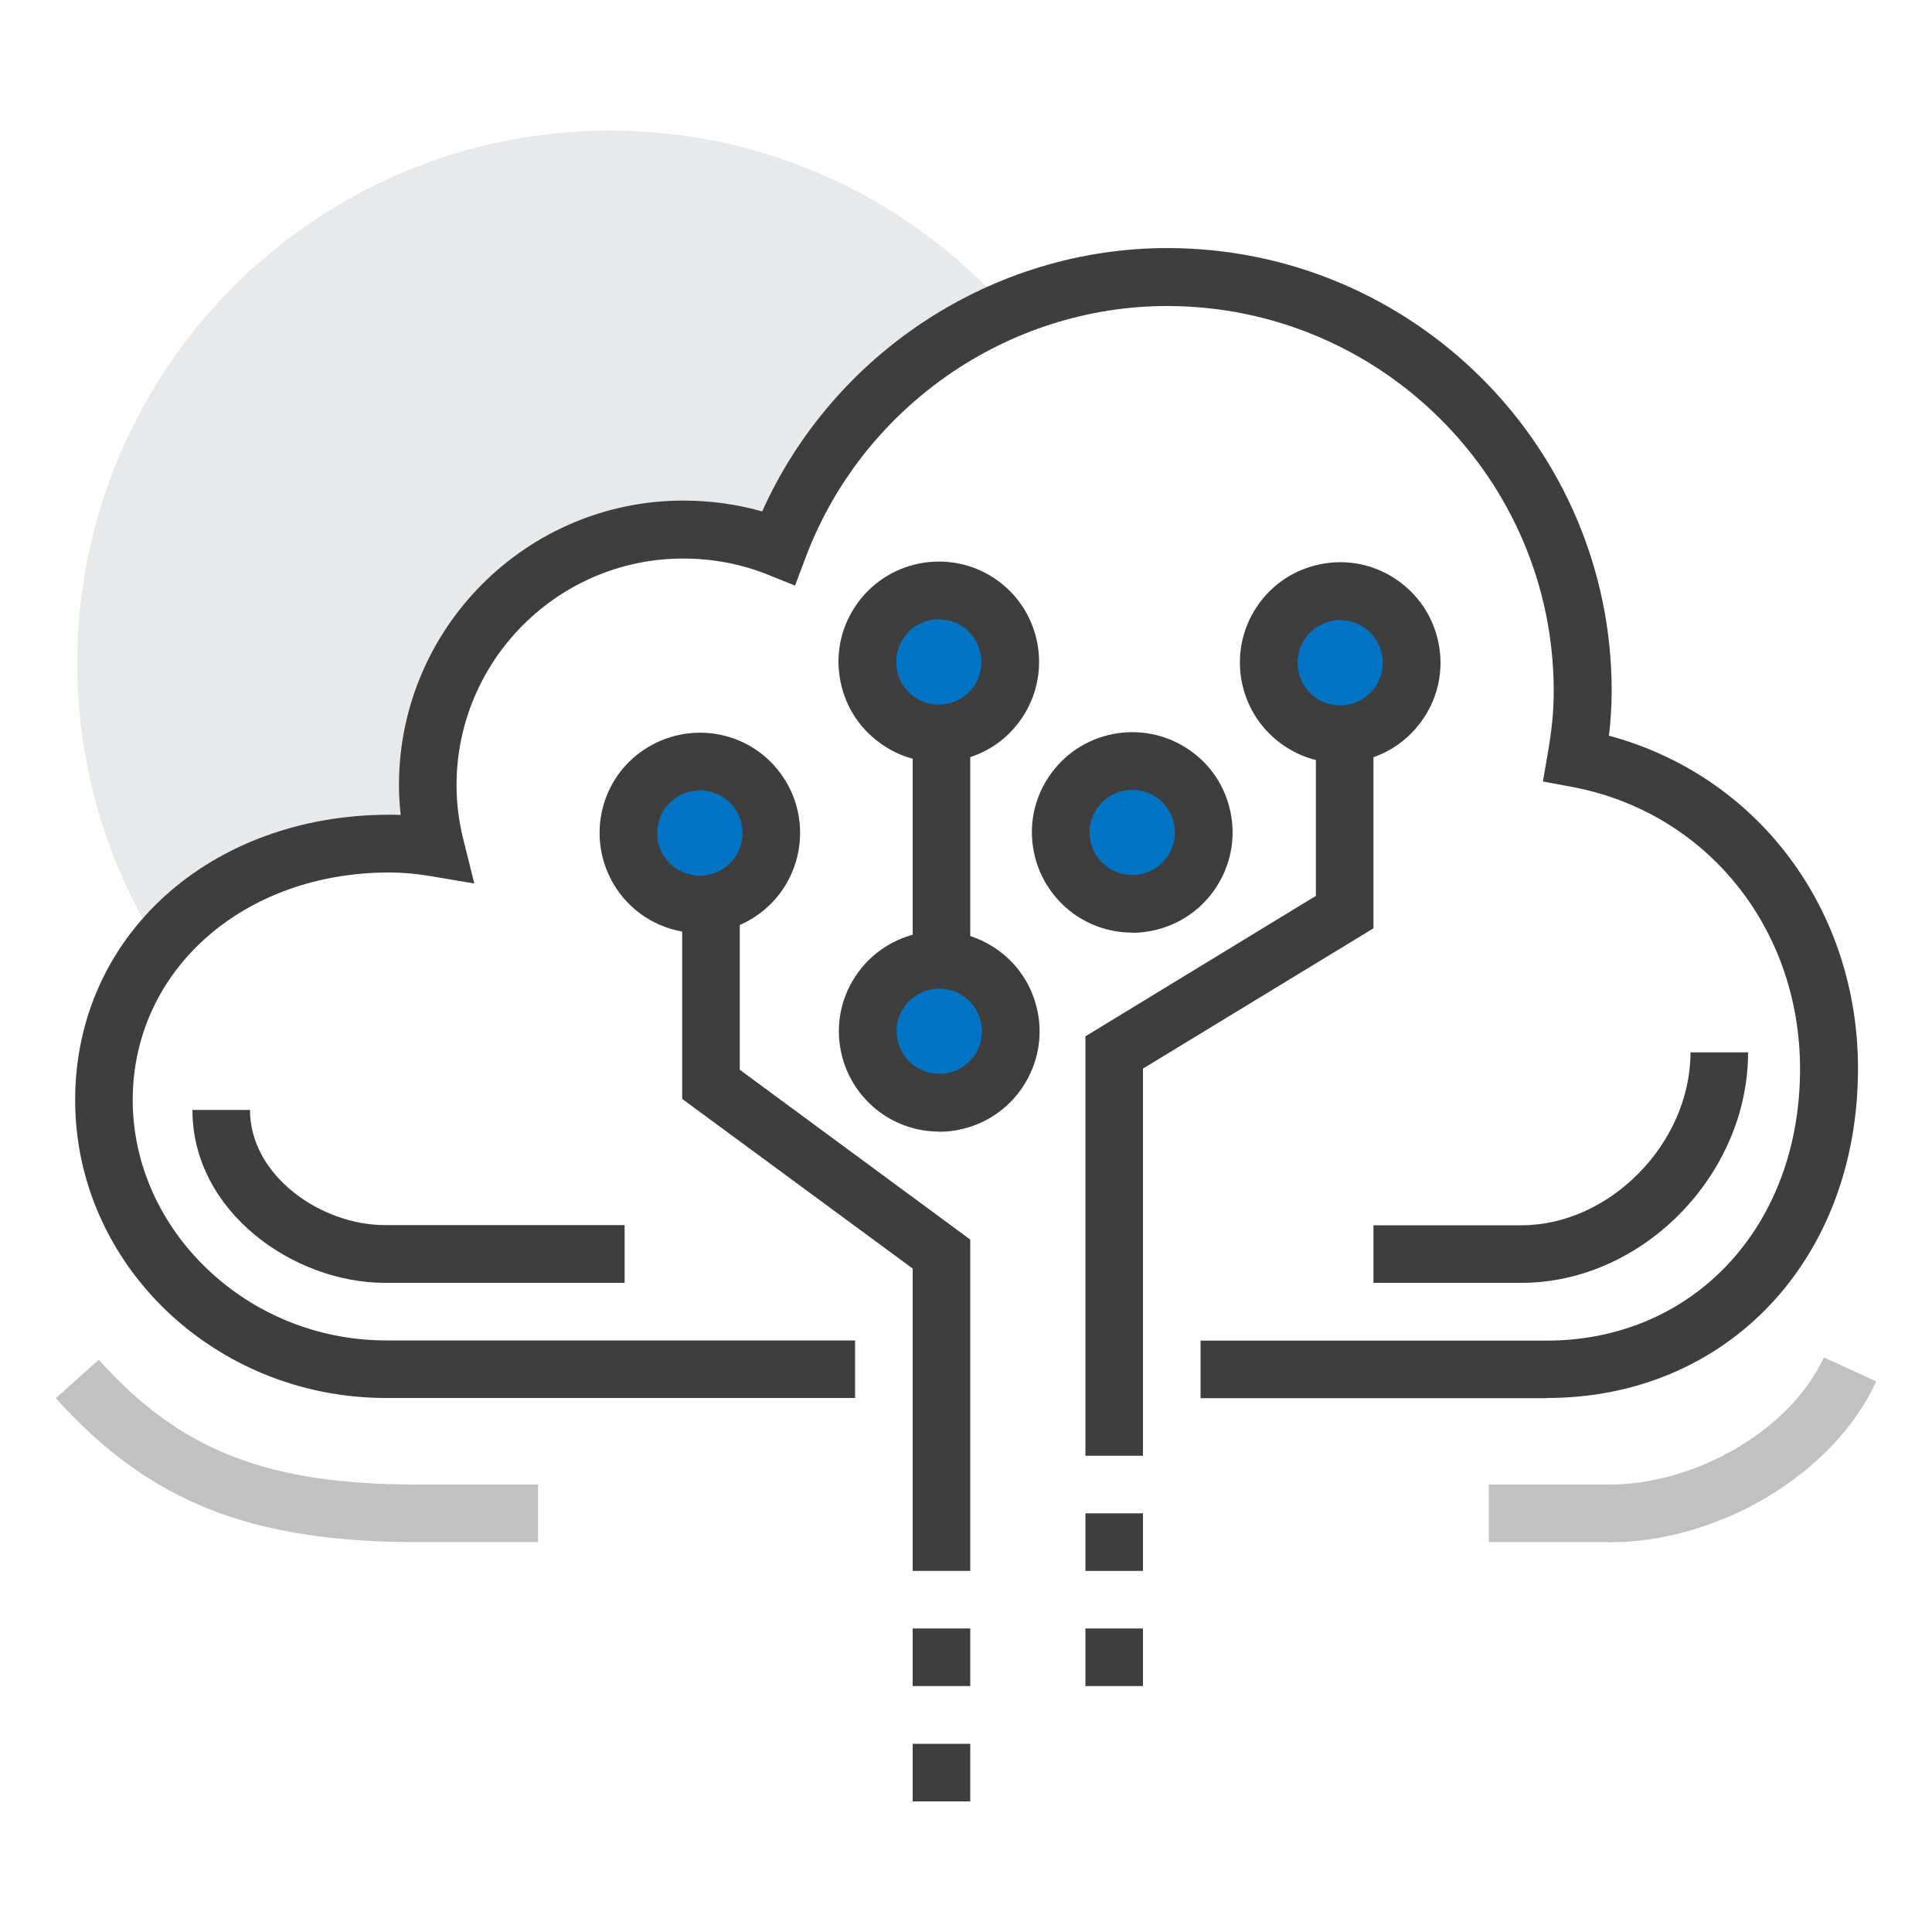
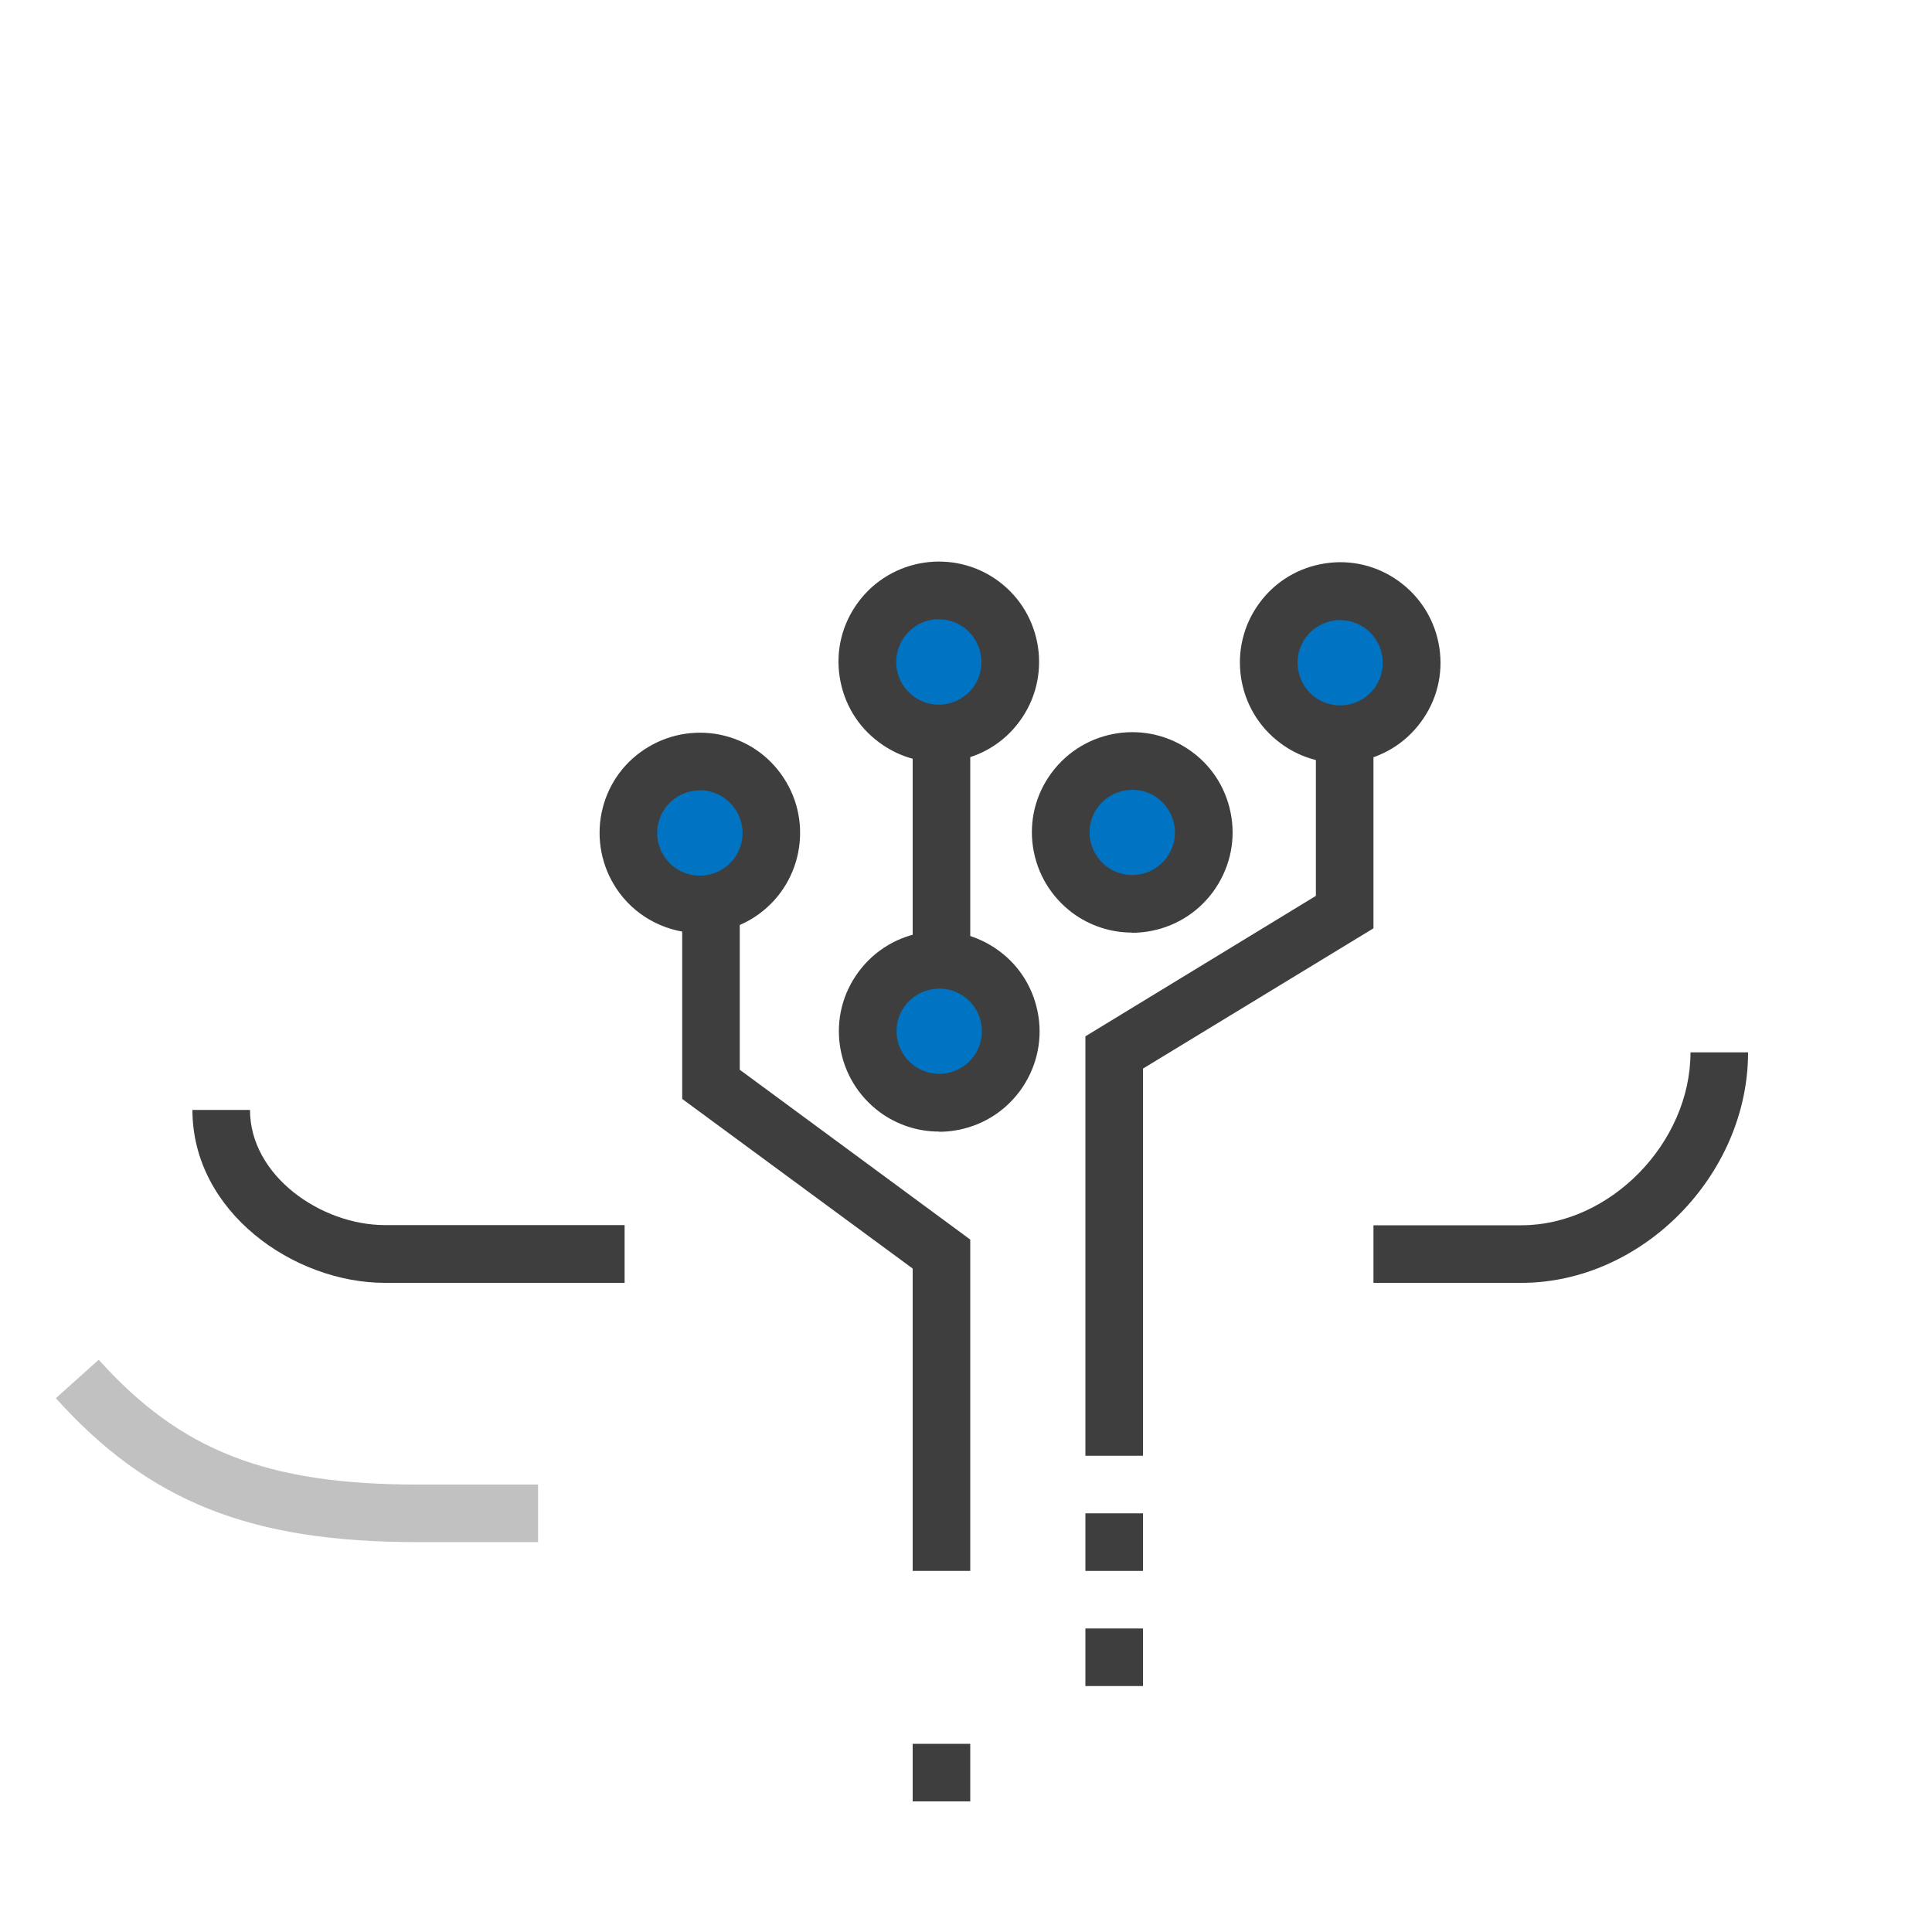
<svg xmlns="http://www.w3.org/2000/svg" id="Layer_1" data-name="Layer 1" viewBox="0 0 100 100">
  <defs>
    <style>
      .cls-1 {
        fill: #c1c1c1;
      }

      .cls-2 {
        fill: #3e3e3e;
      }

      .cls-3 {
        fill: #0073c2;
      }

      .cls-4 {
        fill: #e8e9ea;
      }
    </style>
  </defs>
-   <path class="cls-4" d="M31.58,6.76c-15.23,0-27.58,12.35-27.58,27.58,0,5.38,1.56,10.38,4.22,14.62,2.73-3.32,7.13-5.3,11.93-5.3.82,0,1.62.08,2.4.21-.26-1.03-.41-2.12-.41-3.23,0-7.3,5.92-13.24,13.23-13.24,1.74,0,3.4.32,4.92.94,2.09-5.56,6.4-10.05,11.86-12.34-5.05-5.66-12.38-9.24-20.56-9.24Z" />
-   <path class="cls-2" d="M80.05,72.37h-17.91v-2.98h17.91c7.6,0,13.12-5.91,13.12-14.06,0-7.32-4.88-13.33-11.86-14.61l-1.45-.27.25-1.45c.19-1.09.31-2.06.31-3.23,0-10.99-8.98-19.93-20.01-19.93-8.27,0-15.8,5.24-18.72,13.04l-.54,1.43-1.42-.57c-1.37-.55-2.84-.83-4.37-.83-6.47,0-11.73,5.27-11.73,11.74,0,.93.12,1.9.37,2.87l.55,2.21-2.25-.38c-.77-.13-1.47-.19-2.15-.19-7.57,0-13.28,5.07-13.28,11.78s5.89,12.44,13.12,12.44h24.27v2.98h-24.27c-8.88,0-16.1-6.92-16.1-15.42s6.99-14.77,16.27-14.77c.19,0,.39,0,.58.01-.06-.52-.09-1.03-.09-1.54,0-8.12,6.6-14.73,14.72-14.73,1.4,0,2.77.19,4.08.56,3.69-8.21,11.94-13.63,20.97-13.63,12.68,0,23,10.28,23,22.91,0,.86-.06,1.63-.14,2.33,7.66,2.06,12.89,8.94,12.89,17.23,0,9.88-6.77,17.05-16.1,17.05Z" />
  <path class="cls-1" d="M27.85,79.82h-6.24c-8.65,0-13.9-2.09-18.72-7.45l2.22-1.99c4.23,4.71,8.71,6.46,16.5,6.46h6.24v2.98Z" />
-   <path class="cls-1" d="M83.3,79.82h-6.24v-2.98h6.24c4.54,0,9.42-2.89,11.1-6.58l2.71,1.24c-2.16,4.75-8.1,8.33-13.82,8.33Z" />
  <rect class="cls-2" x="47.24" y="38.07" width="2.98" height="11.93" />
  <polygon class="cls-2" points="59.16 75.35 56.18 75.35 56.18 53.64 68.11 46.37 68.11 38.07 71.09 38.07 71.09 48.05 59.16 55.31 59.16 75.35" />
  <g>
    <path class="cls-3" d="M67.16,37.27c-1.64-1.21-1.99-3.53-.78-5.17,1.21-1.64,3.53-1.99,5.17-.78,1.64,1.21,1.99,3.53.78,5.17-1.21,1.64-3.53,1.99-5.17.78Z" />
    <path class="cls-2" d="M69.35,39.49c-1.1,0-2.17-.35-3.07-1.02h0c-2.3-1.7-2.79-4.96-1.09-7.26.82-1.12,2.03-1.84,3.4-2.05,1.37-.21,2.74.13,3.86.96,1.11.82,1.84,2.03,2.05,3.4.21,1.37-.13,2.74-.96,3.86-.83,1.12-2.03,1.84-3.4,2.05-.26.04-.52.06-.78.06ZM69.37,32.09c-.11,0-.22,0-.33.03-.58.09-1.1.4-1.45.87-.72.98-.51,2.36.46,3.09h0c.98.72,2.36.52,3.09-.46.35-.47.49-1.06.41-1.64-.09-.58-.4-1.1-.87-1.45-.38-.28-.84-.43-1.31-.43Z" />
  </g>
  <g>
    <path class="cls-3" d="M56.4,46.05c-1.64-1.21-1.99-3.53-.78-5.17,1.21-1.64,3.53-1.99,5.17-.78,1.64,1.21,1.99,3.53.78,5.17-1.21,1.64-3.53,1.99-5.17.78Z" />
    <path class="cls-2" d="M58.59,48.27c-1.1,0-2.17-.35-3.07-1.01h0c-1.11-.83-1.84-2.03-2.05-3.4-.21-1.37.13-2.74.96-3.86,1.7-2.3,4.95-2.79,7.26-1.09,1.12.82,1.84,2.03,2.05,3.4.21,1.37-.14,2.74-.96,3.86-.82,1.11-2.03,1.84-3.4,2.05-.26.04-.52.06-.78.06ZM57.29,44.86c.47.35,1.06.49,1.64.41.58-.09,1.1-.4,1.45-.87.35-.47.5-1.06.41-1.64-.09-.58-.4-1.1-.87-1.45-.98-.72-2.36-.51-3.09.46-.35.47-.5,1.06-.41,1.64.09.58.4,1.1.87,1.45h0Z" />
  </g>
  <g>
    <path class="cls-3" d="M46.41,56.35c-1.64-1.21-1.99-3.53-.78-5.17,1.21-1.64,3.53-1.99,5.17-.78,1.64,1.21,1.99,3.53.78,5.17-1.21,1.64-3.53,1.99-5.17.78Z" />
    <path class="cls-2" d="M48.6,58.57c-1.1,0-2.17-.35-3.07-1.01h0c-1.11-.83-1.84-2.03-2.05-3.4-.21-1.37.13-2.74.96-3.86,1.7-2.3,4.95-2.79,7.26-1.09,1.12.82,1.84,2.03,2.05,3.4.21,1.37-.14,2.74-.96,3.86-.82,1.11-2.03,1.84-3.4,2.05-.26.04-.52.06-.78.06ZM47.3,55.15c.47.35,1.06.49,1.64.41.58-.09,1.1-.4,1.45-.87.35-.47.5-1.06.41-1.64-.09-.58-.4-1.1-.87-1.45-.98-.72-2.36-.51-3.09.46-.35.47-.5,1.06-.41,1.64.09.58.4,1.1.87,1.45h0Z" />
  </g>
  <polygon class="cls-2" points="50.22 81.31 47.24 81.31 47.24 65.66 35.31 56.88 35.31 47.02 38.29 47.02 38.29 55.37 50.22 64.16 50.22 81.31" />
  <g>
    <path class="cls-3" d="M38.42,46.09c1.64-1.21,1.99-3.53.78-5.17-1.21-1.64-3.53-1.99-5.17-.78-1.64,1.21-1.99,3.53-.78,5.17,1.21,1.64,3.53,1.99,5.17.78Z" />
    <path class="cls-2" d="M36.23,48.3c-1.59,0-3.17-.73-4.18-2.1-.82-1.12-1.16-2.49-.96-3.86.21-1.37.93-2.58,2.05-3.4,1.12-.82,2.49-1.16,3.86-.96,1.37.21,2.58.93,3.4,2.05,1.7,2.3,1.21,5.56-1.09,7.26-.92.68-2.01,1.01-3.08,1.01ZM36.22,40.91c-.47,0-.92.15-1.31.43-.47.35-.78.86-.87,1.45s.06,1.17.41,1.64c.72.98,2.11,1.19,3.09.46.98-.72,1.19-2.11.46-3.09-.35-.47-.86-.78-1.45-.87-.11-.02-.22-.03-.33-.03Z" />
  </g>
  <g>
    <path class="cls-3" d="M46.4,37.23c-1.64-1.21-1.99-3.53-.78-5.17,1.21-1.64,3.53-1.99,5.17-.78,1.64,1.21,1.99,3.53.78,5.17-1.21,1.64-3.53,1.99-5.17.78Z" />
    <path class="cls-2" d="M48.58,39.45c-1.1,0-2.17-.35-3.07-1.02h0c-1.12-.82-1.84-2.03-2.05-3.4-.21-1.37.13-2.74.96-3.86,1.7-2.3,4.96-2.79,7.26-1.09,2.3,1.7,2.79,4.96,1.09,7.26-.82,1.12-2.03,1.84-3.4,2.05-.26.04-.52.06-.78.06ZM48.6,32.05c-.68,0-1.35.31-1.78.9-.35.47-.49,1.06-.41,1.64.09.58.4,1.1.87,1.45h0c.47.35,1.05.5,1.64.41.58-.09,1.1-.4,1.45-.87.72-.98.51-2.36-.46-3.09-.39-.29-.85-.43-1.31-.43Z" />
  </g>
  <path class="cls-2" d="M78.75,66.4h-7.66v-2.98h7.66c4.58,0,8.75-4.26,8.75-8.95h2.98c0,6.35-5.48,11.93-11.73,11.93Z" />
  <path class="cls-2" d="M32.33,66.4h-12.41c-4.71,0-9.96-3.67-9.96-8.95h2.98c0,3.41,3.68,5.96,6.98,5.96h12.41v2.98Z" />
  <rect class="cls-2" x="56.18" y="78.33" width="2.98" height="2.98" />
  <rect class="cls-2" x="56.18" y="84.29" width="2.98" height="2.98" />
-   <rect class="cls-2" x="47.24" y="84.29" width="2.98" height="2.98" />
  <rect class="cls-2" x="47.24" y="90.26" width="2.98" height="2.98" />
</svg>